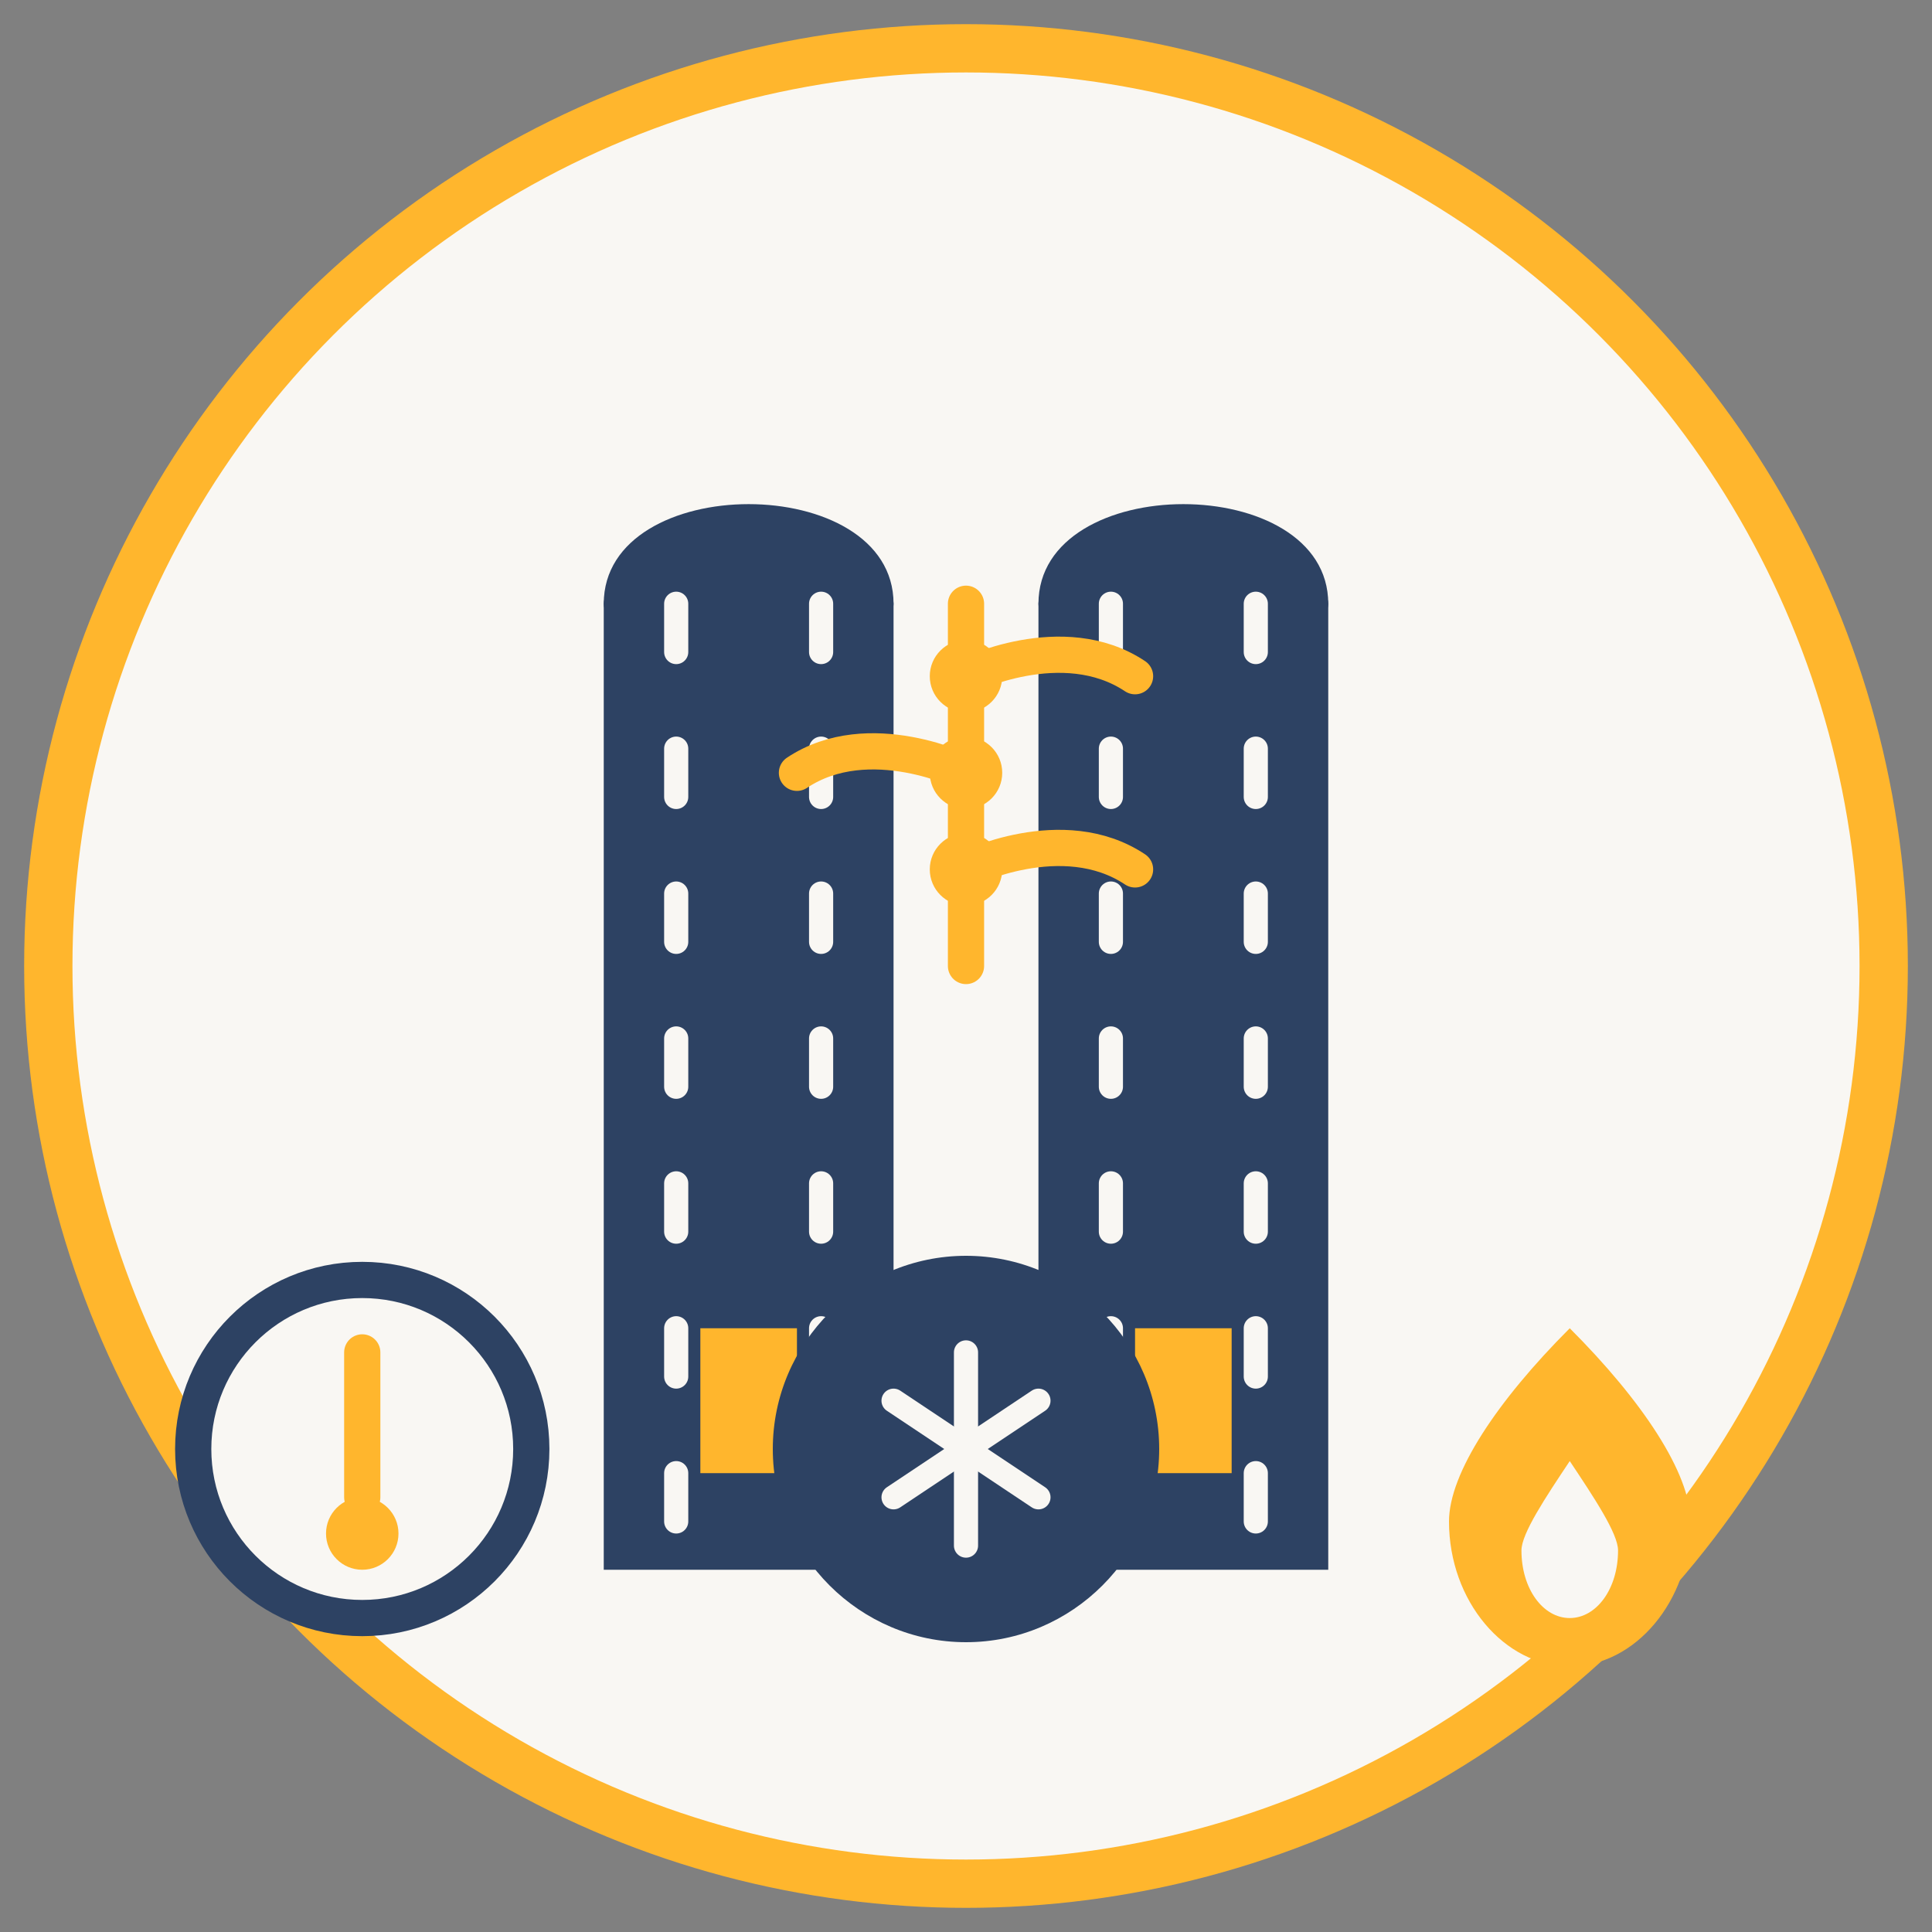
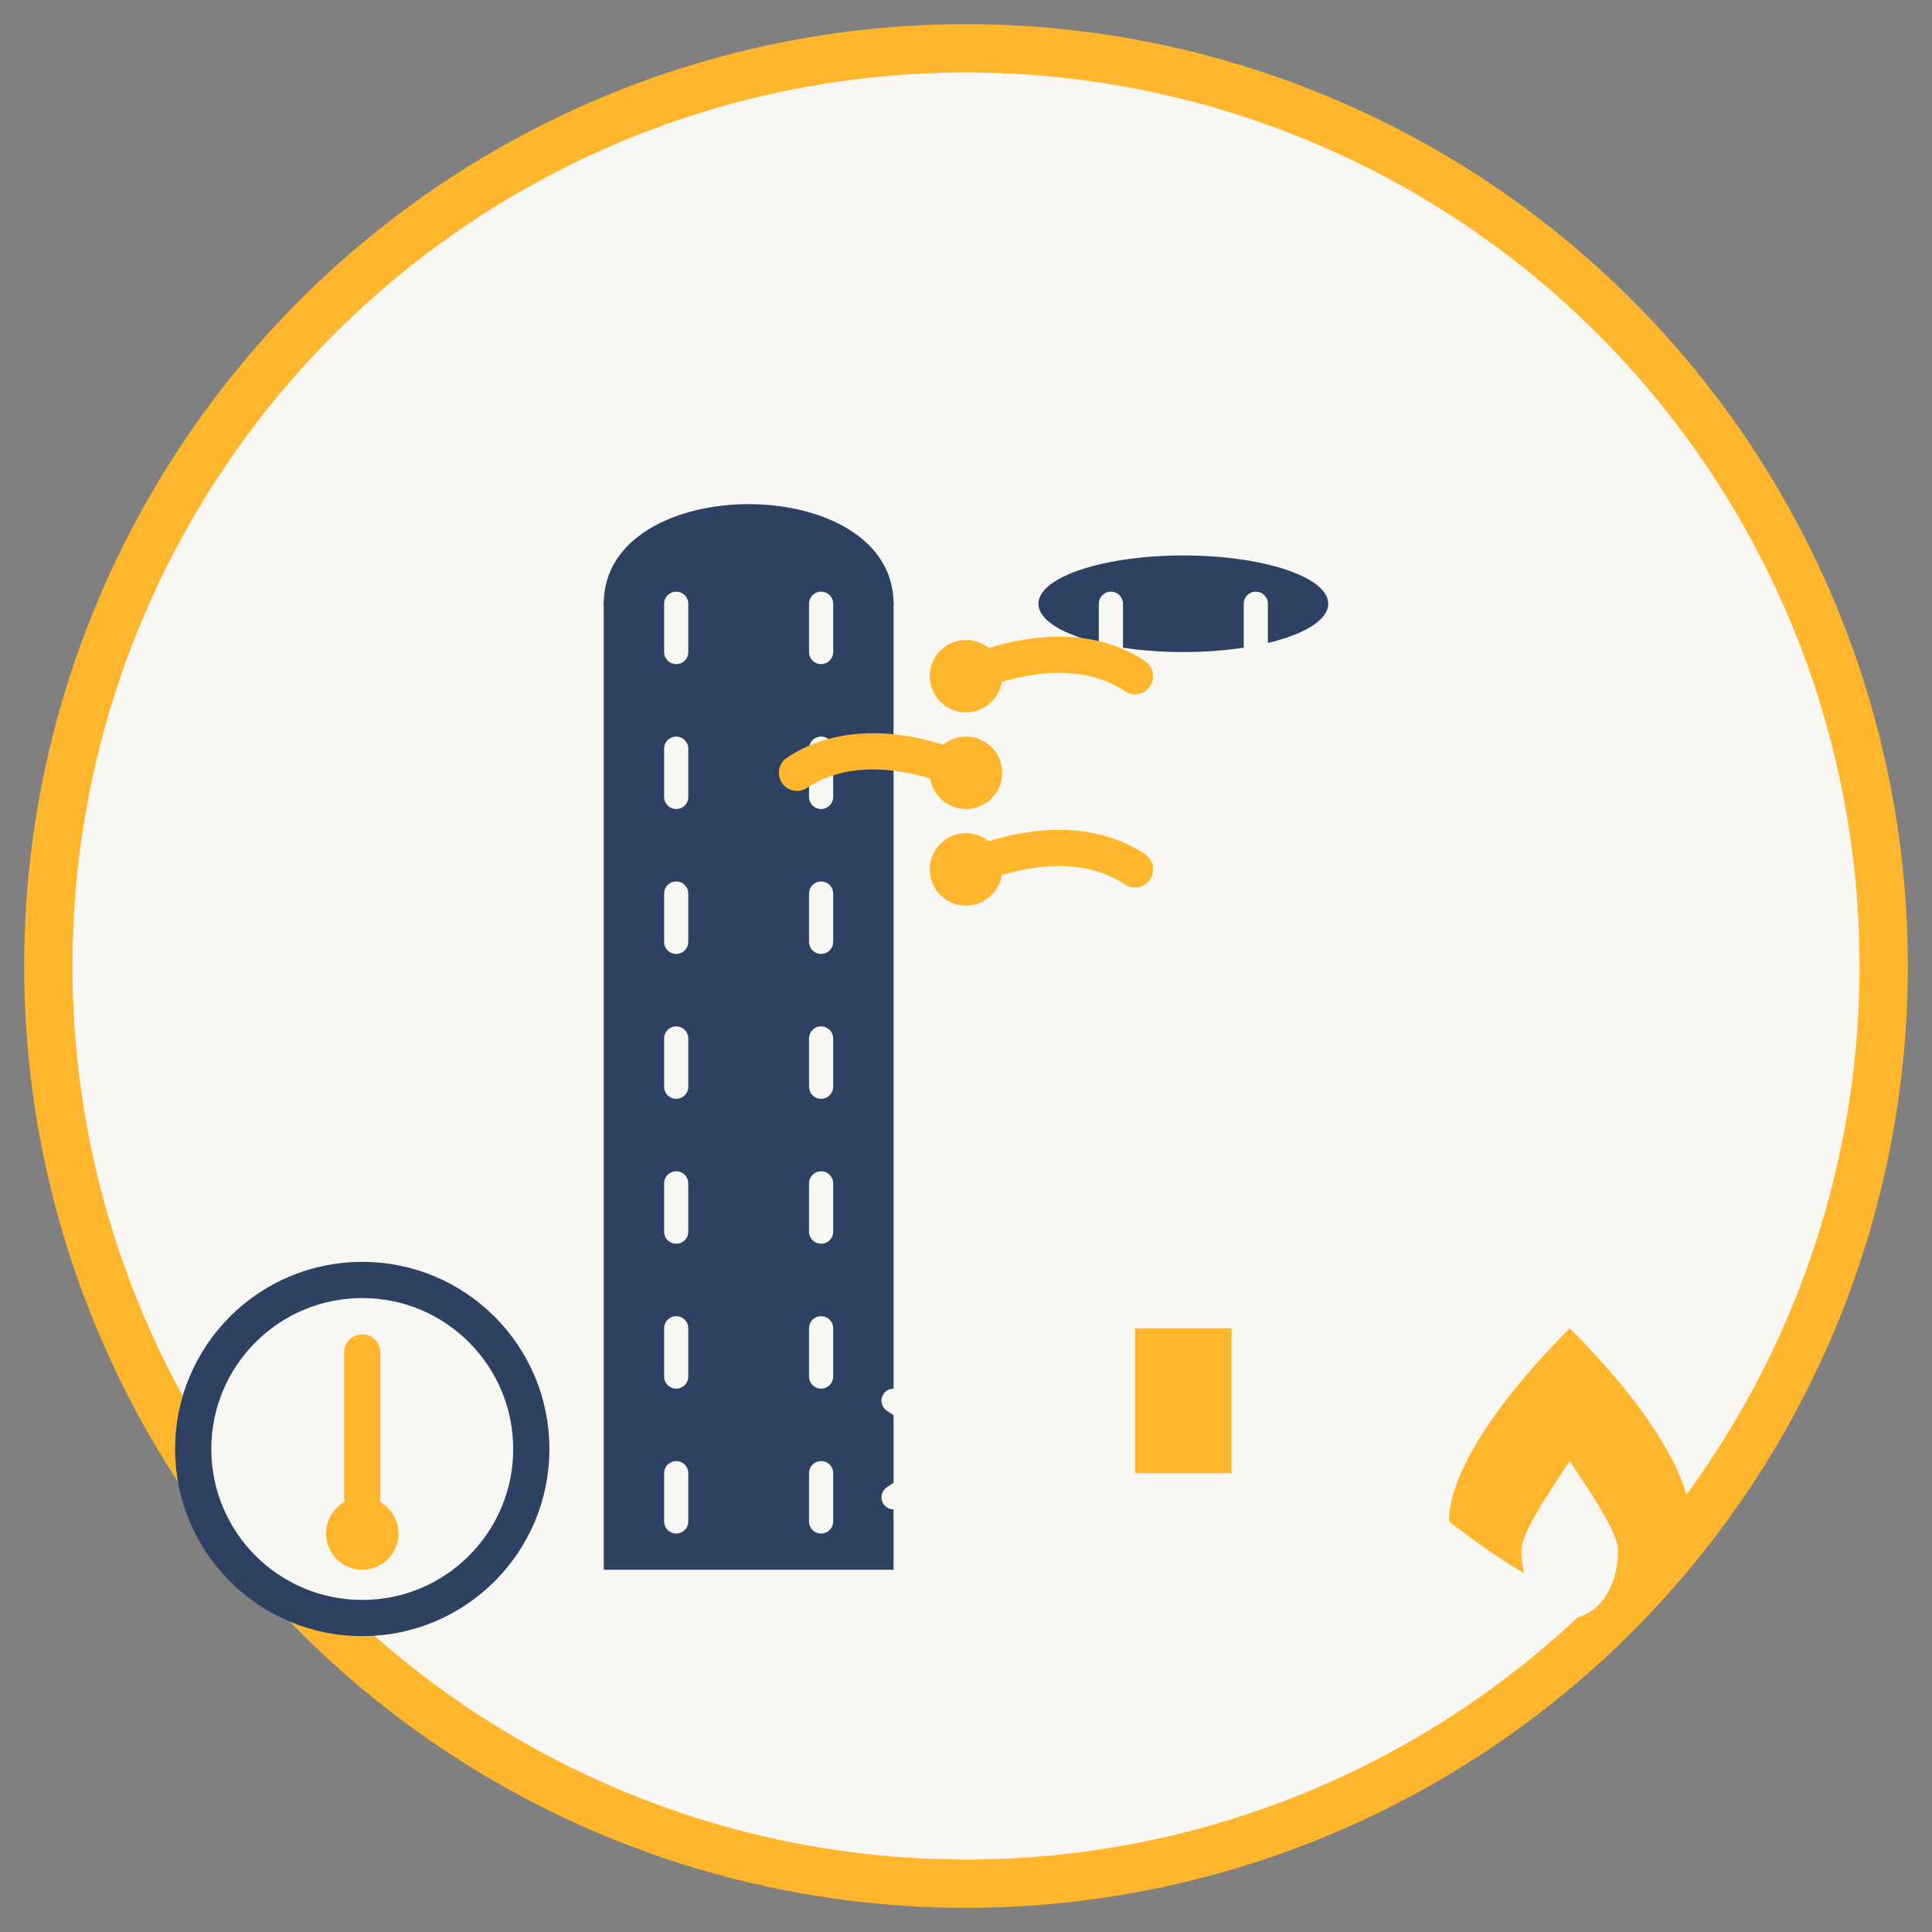
<svg xmlns="http://www.w3.org/2000/svg" width="80" height="80" viewBox="0 0 80 80" fill="none">
  <rect x="0" y="0" width="80" height="80" fill="#808080" stroke="none" />
  <circle cx="40" cy="40" r="38" stroke="#FFB62D" stroke-width="2" fill="#F9F7F3" />
  <g transform="translate(25, 15)">
    <path d="M0 10C0 10 0 50 0 50C0 50 12 50 12 50C12 50 12 10 12 10C12 4.5 0 4.5 0 10Z" fill="#2D4263" />
    <ellipse cx="6" cy="10" rx="6" ry="2" fill="#2D4263" />
    <path d="M3 10C3 10 3 48 3 48" stroke="#F9F7F3" stroke-width="1" stroke-linecap="round" stroke-dasharray="2 4" />
    <path d="M9 10C9 10 9 48 9 48" stroke="#F9F7F3" stroke-width="1" stroke-linecap="round" stroke-dasharray="2 4" />
-     <rect x="4" y="40" width="4" height="6" fill="#FFB62D" />
  </g>
  <g transform="translate(43, 15)">
-     <path d="M0 10C0 10 0 50 0 50C0 50 12 50 12 50C12 50 12 10 12 10C12 4.5 0 4.5 0 10Z" fill="#2D4263" />
    <ellipse cx="6" cy="10" rx="6" ry="2" fill="#2D4263" />
    <path d="M3 10C3 10 3 48 3 48" stroke="#F9F7F3" stroke-width="1" stroke-linecap="round" stroke-dasharray="2 4" />
    <path d="M9 10C9 10 9 48 9 48" stroke="#F9F7F3" stroke-width="1" stroke-linecap="round" stroke-dasharray="2 4" />
    <rect x="4" y="40" width="4" height="6" fill="#FFB62D" />
  </g>
  <g transform="translate(15, 60)">
    <circle cx="0" cy="0" r="7" fill="#F9F7F3" stroke="#2D4263" stroke-width="1.5" />
    <line x1="0" y1="-4" x2="0" y2="2" stroke="#FFB62D" stroke-width="1.5" stroke-linecap="round" />
    <circle cx="0" cy="3.5" r="1.5" fill="#FFB62D" />
  </g>
  <g transform="translate(65, 60)">
-     <path d="M0 -5C-3 -2 -5 1 -5 3C-5 6.3 -2.7 9 0 9C2.7 9 5 6.3 5 3C5 1 3 -2 0 -5Z" fill="#FFB62D" />
+     <path d="M0 -5C-3 -2 -5 1 -5 3C2.7 9 5 6.3 5 3C5 1 3 -2 0 -5Z" fill="#FFB62D" />
    <path d="M0 0.5C-1 2 -2 3.5 -2 4.2C-2 5.8 -1.1 7 0 7C1.1 7 2 5.8 2 4.2C2 3.5 1 2 0 0.5Z" fill="#F9F7F3" />
  </g>
  <g transform="translate(40, 25)">
-     <line x1="0" y1="0" x2="0" y2="15" stroke="#FFB62D" stroke-width="1.5" stroke-linecap="round" />
    <path d="M0 3C0 3 4 1 7 3" stroke="#FFB62D" stroke-width="1.5" stroke-linecap="round" />
    <path d="M0 7C0 7 -4 5 -7 7" stroke="#FFB62D" stroke-width="1.5" stroke-linecap="round" />
    <path d="M0 11C0 11 4 9 7 11" stroke="#FFB62D" stroke-width="1.5" stroke-linecap="round" />
    <circle cx="0" cy="3" r="1.5" fill="#FFB62D" />
    <circle cx="0" cy="7" r="1.5" fill="#FFB62D" />
    <circle cx="0" cy="11" r="1.5" fill="#FFB62D" />
  </g>
  <g transform="translate(40, 60)">
-     <path d="M-8 0C-8 -4.4 -4.4 -8 0 -8C4.4 -8 8 -4.4 8 0C8 4.4 4.4 8 0 8C-4.4 8 -8 4.4 -8 0Z" fill="#2D4263" />
    <line x1="0" y1="-4" x2="0" y2="4" stroke="#F9F7F3" stroke-width="1" stroke-linecap="round" />
    <line x1="-3" y1="-2" x2="3" y2="2" stroke="#F9F7F3" stroke-width="1" stroke-linecap="round" />
    <line x1="-3" y1="2" x2="3" y2="-2" stroke="#F9F7F3" stroke-width="1" stroke-linecap="round" />
  </g>
</svg>